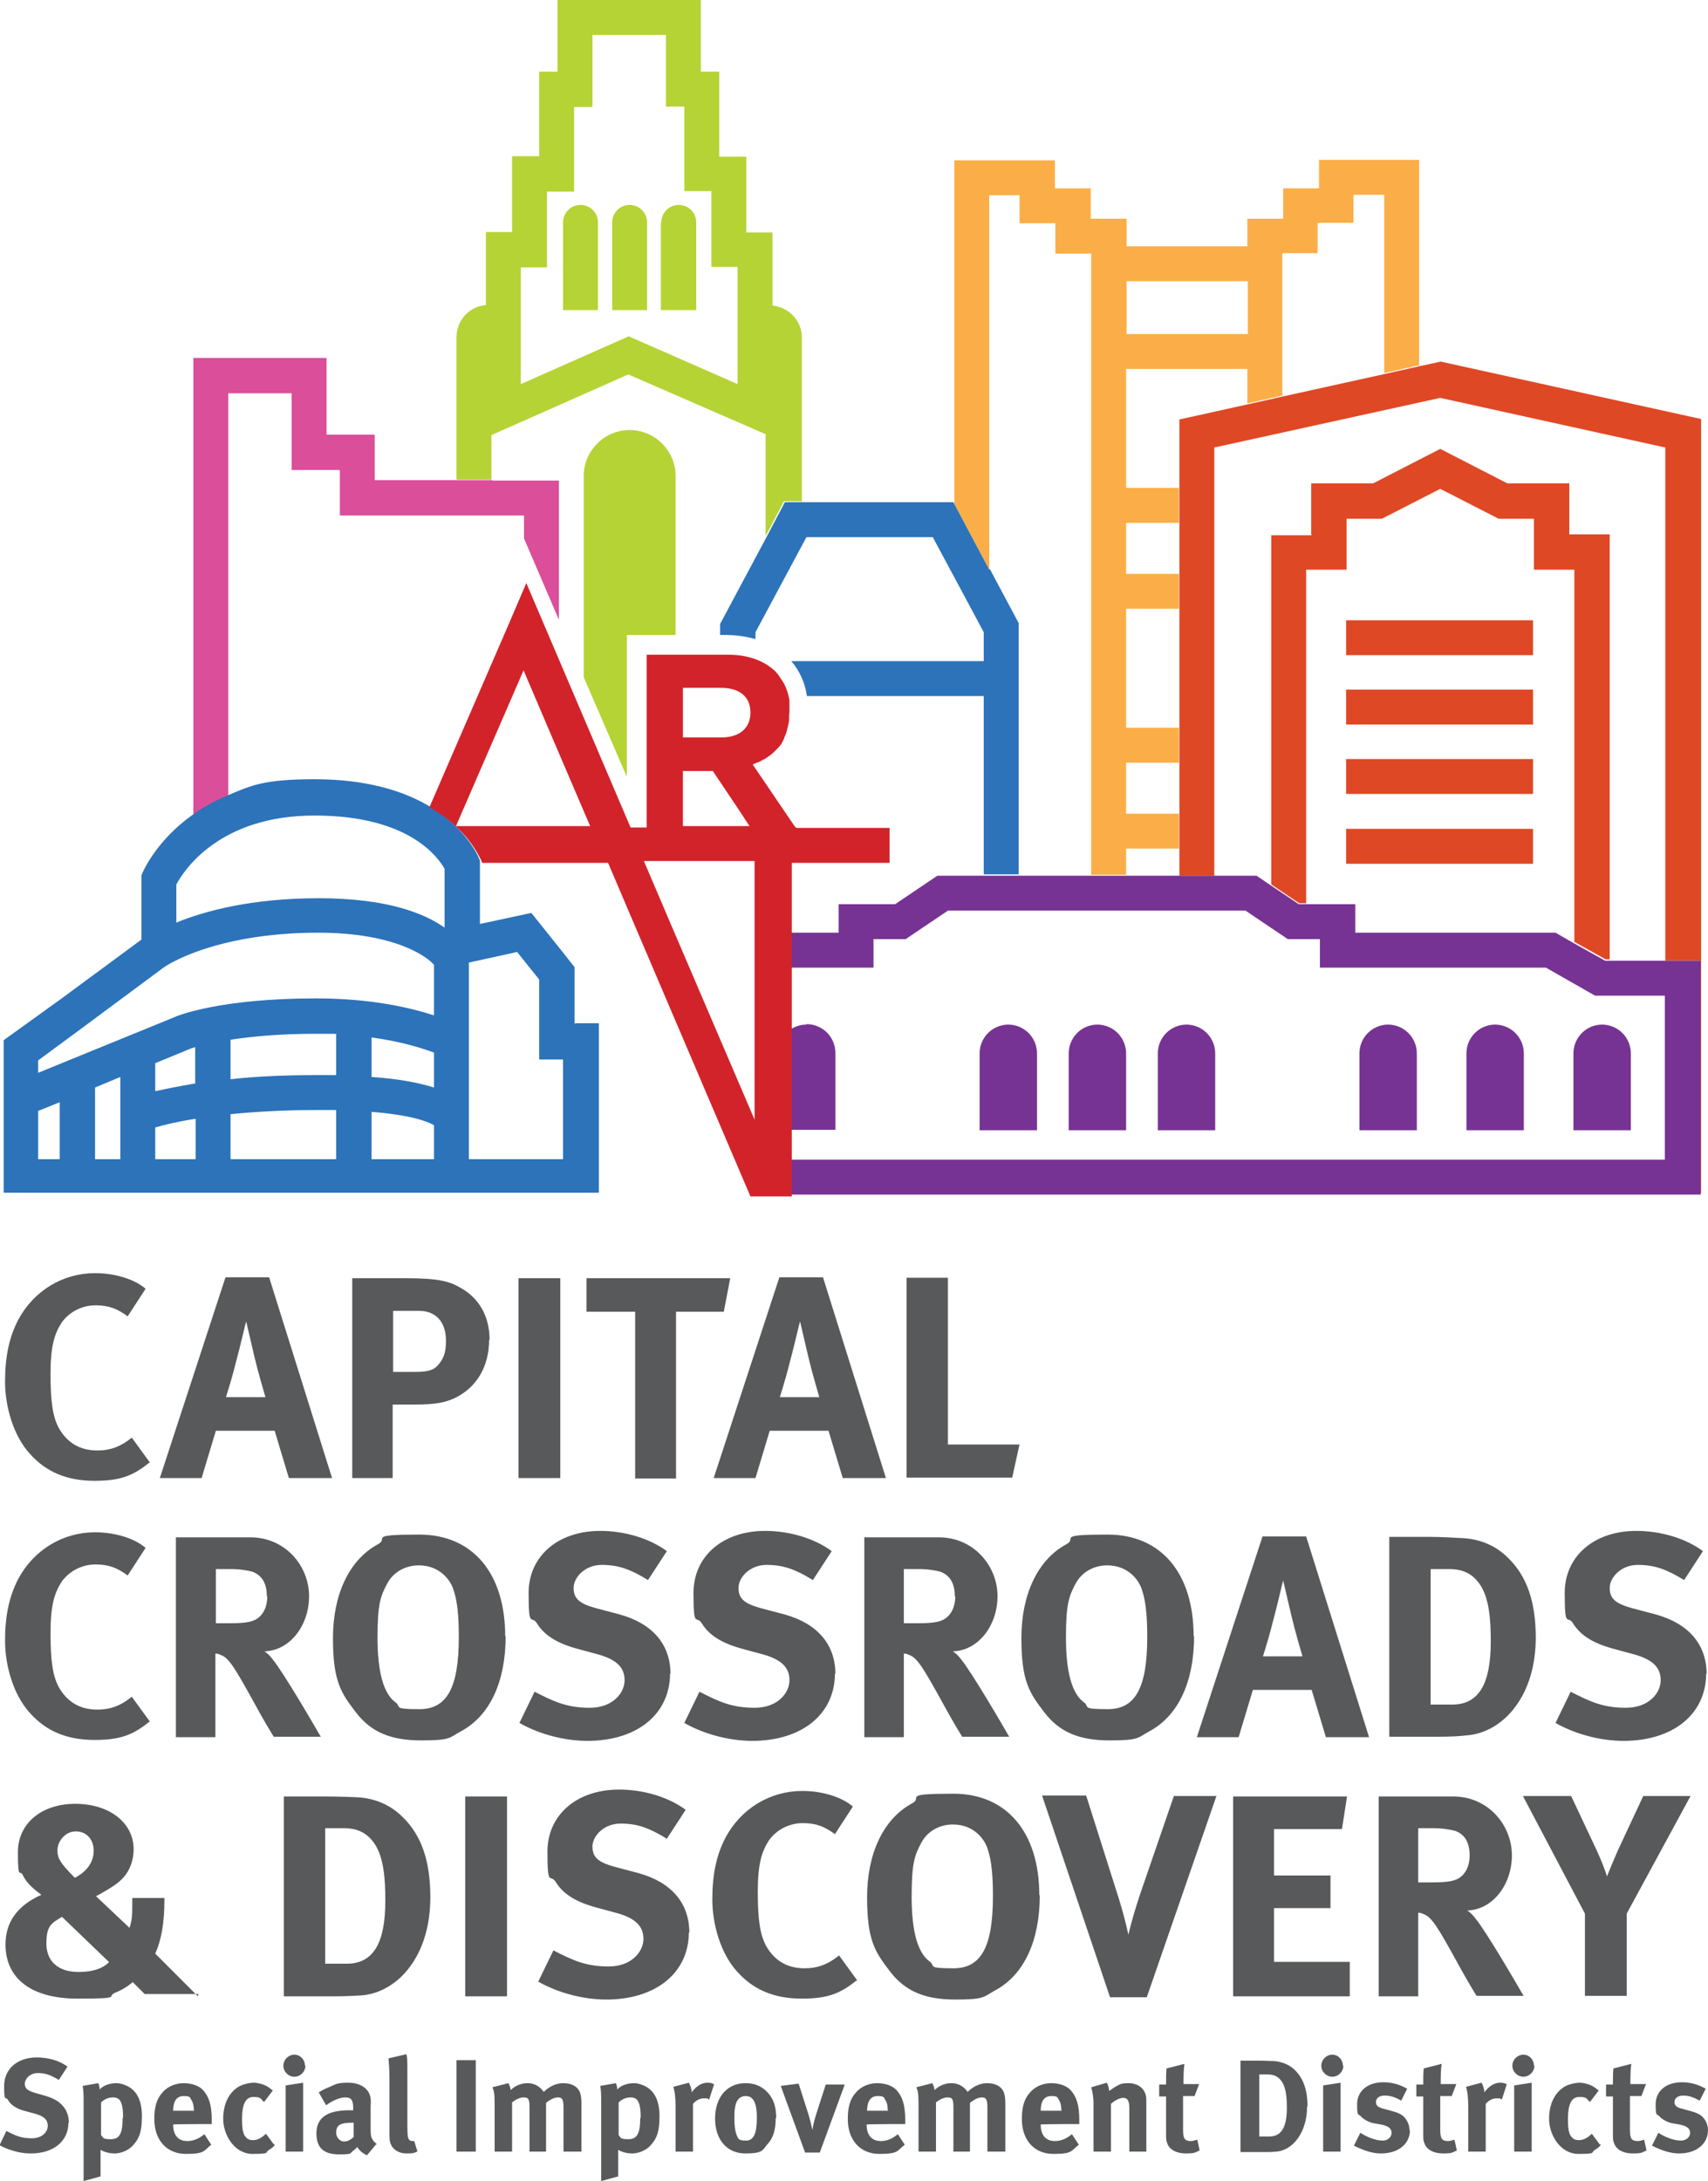
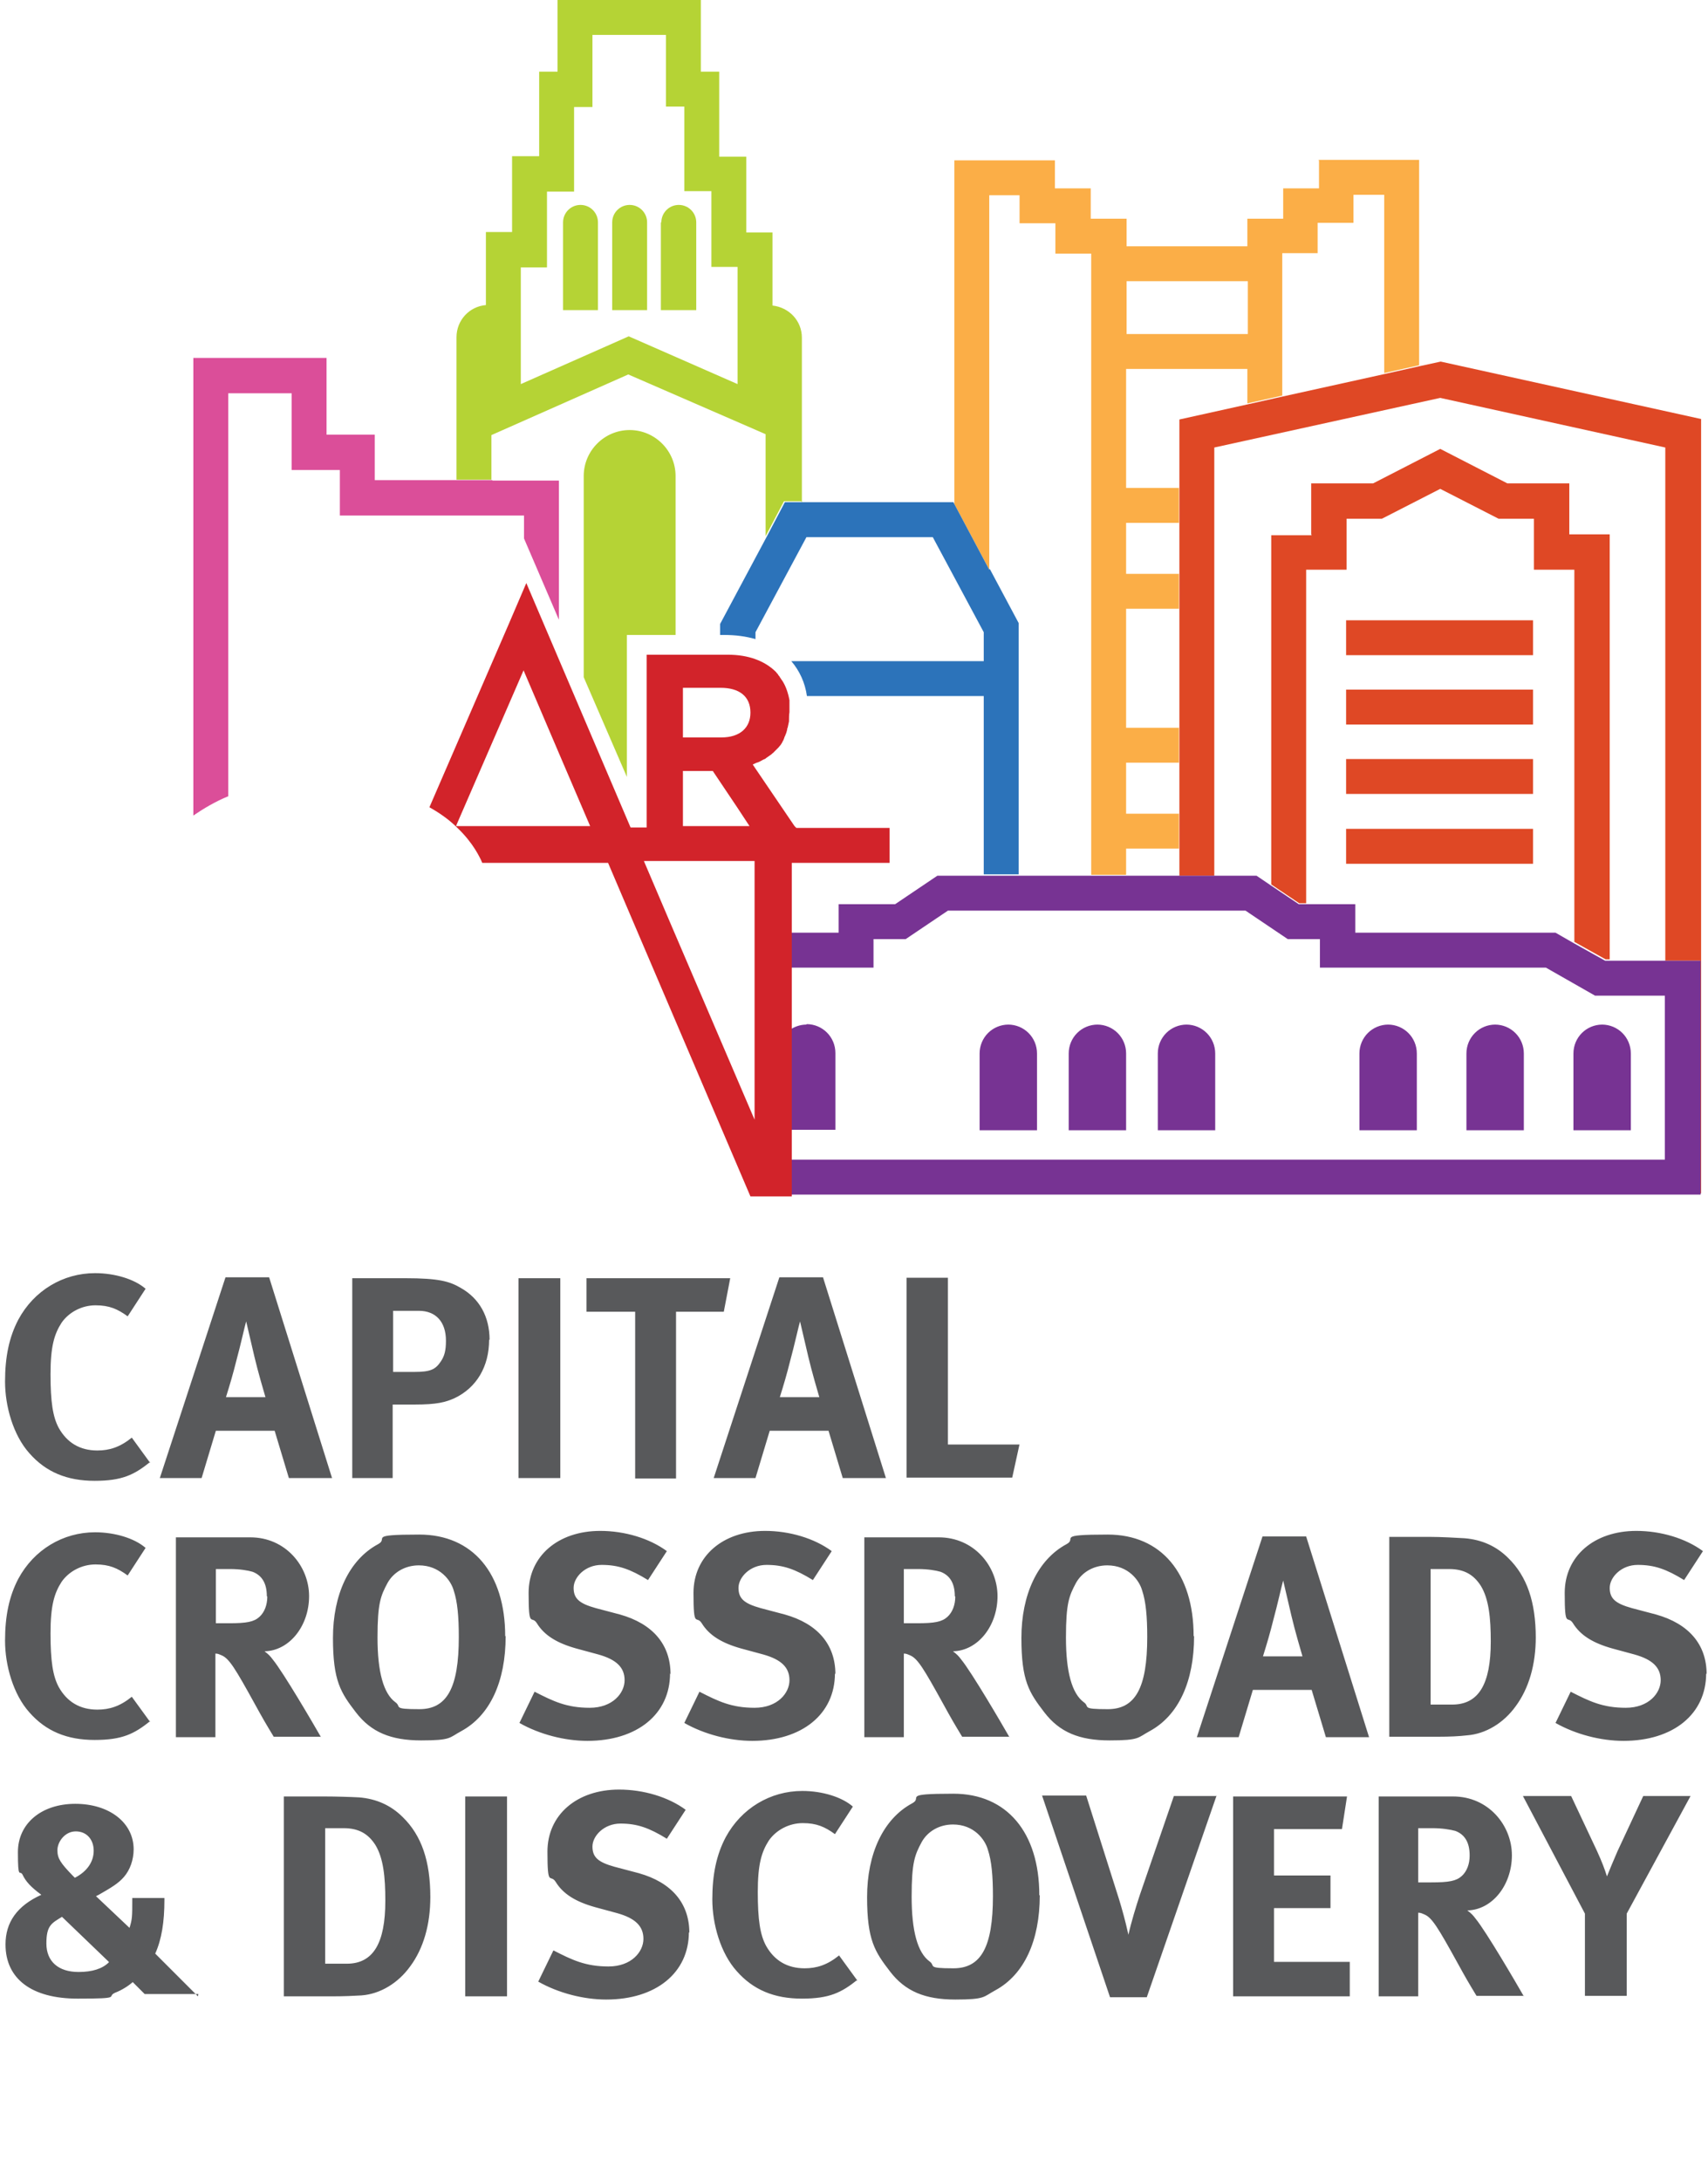
<svg xmlns="http://www.w3.org/2000/svg" id="Layer_1" data-name="Layer 1" version="1.1" viewBox="0 0 371.9 474.7">
  <defs>
    <style>
      .cls-1 {
        fill: #2c73ba;
      }

      .cls-1, .cls-2, .cls-3, .cls-4, .cls-5, .cls-6, .cls-7, .cls-8 {
        stroke-width: 0px;
      }

      .cls-2 {
        fill: #d2232a;
      }

      .cls-3 {
        fill: #db4e99;
      }

      .cls-4 {
        fill: #773393;
      }

      .cls-5 {
        fill: #58595b;
      }

      .cls-6 {
        fill: #b5d335;
      }

      .cls-7 {
        fill: #fbae47;
      }

      .cls-8 {
        fill: #df4825;
      }
    </style>
  </defs>
-   <path class="cls-5" d="M15,462.1c0-3-1.8-5-5-5.9l-2.4-.7c-1.7-.5-2.2-1-2.2-2s1.1-2.3,2.8-2.3,2.8.4,4.6,1.5l1.9-2.9c-1.7-1.3-4.2-2-6.7-2-4.2,0-7.1,2.5-7.1,6.2s.3,2.2.8,3c.7,1.2,1.9,2,3.9,2.5l2.2.6c1.8.5,2.6,1.3,2.6,2.6s-1.2,2.7-3.5,2.7-3.6-.6-5.5-1.6l-1.5,3.1c2,1.1,4.5,1.8,6.8,1.8,5,0,8.2-2.7,8.2-6.7h0ZM30.9,460.6c0-3.4-1.1-5.3-2.7-6.3-.8-.5-1.9-.9-2.9-.9-1.5,0-3,.6-3.6,1.4,0-.5-.1-.9-.3-1.4l-3.4.6c.2,1.2.2,1.8.2,3.7v17l3.7-1v-4.6c0-.4,0-.9,0-1.2.8.5,1.9.8,3.1.8s2.9-.6,3.9-1.7c1.5-1.6,2-3.2,2-6.4h0ZM26.7,461c0,3.4-.7,4.6-2.6,4.6s-1.6-.4-2.1-.9v-7.1c.7-.7,1.6-1.1,2.6-1.1s1.5.4,1.8,1.2c.3.7.4,1.8.4,3.2h0ZM46.1,462.2v-.9c0-3.1-.6-5-1.9-6.4-.9-1-2.6-1.5-4.2-1.5s-3.4.6-4.6,2c-1.3,1.4-1.8,3.2-1.8,5.8,0,4.6,2.7,7.6,6.9,7.6s3.8-.7,5.5-2l-1.5-2.3c-1.2,1-2.4,1.5-3.7,1.5-2,0-3.1-1.3-3.1-3.6h0c0-.1,8.5-.1,8.5-.1h0ZM42.1,459.4h-4.4c0-2.1.8-3.2,2.3-3.2s1.3.3,1.7.9c.3.5.5,1.1.5,2.2v.2h0ZM59.6,466.7l-1.7-2.3-.2.2c-.9.8-1.7,1.2-2.6,1.2s-1.3-.3-1.7-.8c-.5-.6-.7-1.8-.7-3.7,0-3.4.8-4.9,2.5-4.9s1.5.4,2.3,1.1l1.9-2.5c-.6-.5-.9-.7-1.4-1-.8-.4-1.9-.7-2.8-.7s-2.7.4-3.6,1.1c-1.7,1.2-3,3.4-3,6.8s2.4,7.6,6.4,7.6,2.6-.3,3.6-.9c.5-.3.8-.5,1.3-1.1h0ZM66,468.3v-15l-3.8.6v14.4h3.8ZM66.4,449.6c0-1.3-1-2.4-2.3-2.4s-2.4,1.1-2.4,2.4,1.1,2.4,2.4,2.4,2.4-1.1,2.4-2.4h0ZM82.1,466.7c-1.3-1-1.4-1.7-1.4-3.3v-4.9c.1-1.6,0-2-.2-2.6-.6-1.6-2.3-2.6-4.7-2.6s-2.6.3-4,.9c-1,.4-1.6.7-2.4,1.2l1.6,2.8c1.6-1.1,3-1.7,4.2-1.7s1.7.5,1.7,2.2v.6c-.3,0-.6,0-.9,0-4.7,0-7.1,1.6-7.1,5s1.8,4.6,5,4.6,2.2-.3,3-.8c.3-.2.6-.5.9-.8.4.7,1.2,1.4,2.1,1.8l2-2.4h0ZM77,461.9v3.2c-.6.6-1.3,1-2.1,1s-1.7-.8-1.7-1.9c0-1.7.9-2.2,3.6-2.2h.2ZM90.9,468.3l-.7-2.3c-.2,0-.3,0-.4,0-.3,0-.6-.1-.8-.4-.2-.4-.3-.7-.3-3.3v-11.4c0-2.1,0-3-.2-3.8l-3.9.9c.1,1.3.2,2.5.2,4.4v11c0,2.1,0,2.6.3,3.3.5,1.2,1.8,2,3.4,2s1.6-.1,2.3-.4h0ZM103.6,468.3v-19.9h-4.2v19.9h4.2ZM126.6,468.3v-10.4c0-2-.3-2.9-1.1-3.6-.7-.6-1.7-.9-2.9-.9s-2.8.5-4.2,1.9c-.2-.3-.4-.5-.6-.7-.8-.8-1.8-1.2-3-1.2s-2.6.5-3.6,1.5c-.1-.7-.3-1.1-.5-1.5l-3.5.9c.4.7.5,1.6.5,3.8v10.2h3.8v-10.7c.8-.7,1.8-1.1,2.5-1.1,1.1,0,1.3.4,1.3,2.3v9.5h3.6v-10.6c.8-.7,1.8-1.2,2.6-1.2s1.2.3,1.2,2.1v9.7h3.7ZM143.6,460.6c0-3.4-1.1-5.3-2.7-6.3-.8-.5-1.9-.9-2.9-.9-1.5,0-3,.6-3.6,1.4,0-.5-.1-.9-.3-1.4l-3.4.6c.2,1.2.2,1.8.2,3.7v17l3.7-1v-4.6c0-.4,0-.9,0-1.2.8.5,1.9.8,3.1.8s2.9-.6,3.9-1.7c1.5-1.6,2-3.2,2-6.4h0ZM139.4,461c0,3.4-.7,4.6-2.6,4.6s-1.6-.4-2.1-.9v-7.1c.7-.7,1.6-1.1,2.6-1.1s1.5.4,1.8,1.2c.3.7.4,1.8.4,3.2h0ZM155.4,453.6c-.6-.3-.9-.3-1.4-.3-1.4,0-2.6,1-3.4,2.1,0-.8-.3-1.5-.6-2.1l-3.4.9c.3.8.5,2.3.5,4.3v9.8h3.8v-10.4c.7-.8,1.5-1.2,2.4-1.2s.7,0,1.1.3l1.1-3.4h0ZM169,461c0-2.4-.5-4-1.7-5.4-1.3-1.5-2.9-2.2-5-2.2-4,0-6.6,3.1-6.6,7.7s2.6,7.6,6.6,7.6,3.7-.8,4.8-2c1.3-1.4,1.8-3.2,1.8-5.7h0ZM164.8,460.9c0,3.5-.7,5-2.4,5s-1.6-.4-2-1.2c-.3-.7-.5-2-.5-3.7s.1-2.5.4-3.3c.3-.9,1.1-1.5,2-1.5s1.3.3,1.7.8c.5.7.8,1.9.8,3.9h0ZM183.8,453.7h-4l-2,6.2c-.5,1.5-.8,2.9-.9,3.7-.2-.9-.6-2.6-.9-3.5l-2.1-6.6-3.9.5,5.3,14.5h3.2l5.4-14.7h0ZM197.1,462.2v-.9c0-3.1-.6-5-1.9-6.4-.9-1-2.6-1.5-4.2-1.5s-3.4.6-4.6,2c-1.3,1.4-1.8,3.2-1.8,5.8,0,4.6,2.7,7.6,6.9,7.6s3.8-.7,5.5-2l-1.5-2.3c-1.2,1-2.4,1.5-3.7,1.5-2,0-3.1-1.3-3.1-3.6h0c0-.1,8.5-.1,8.5-.1h0ZM193.2,459.4h-4.4c0-2.1.8-3.2,2.3-3.2s1.3.3,1.7.9c.3.5.5,1.1.5,2.2v.2h0ZM218.9,468.3v-10.4c0-2-.3-2.9-1.1-3.6-.7-.6-1.7-.9-2.9-.9s-2.8.5-4.2,1.9c-.2-.3-.4-.5-.6-.7-.8-.8-1.8-1.2-3-1.2s-2.6.5-3.6,1.5c-.1-.7-.3-1.1-.5-1.5l-3.5.9c.4.7.5,1.6.5,3.8v10.2h3.8v-10.7c.8-.7,1.8-1.1,2.5-1.1,1.1,0,1.3.4,1.3,2.3v9.5h3.6v-10.6c.8-.7,1.8-1.2,2.6-1.2s1.2.3,1.2,2.1v9.7h3.7ZM235,462.2v-.9c0-3.1-.6-5-1.9-6.4-.9-1-2.6-1.5-4.2-1.5s-3.4.6-4.6,2c-1.3,1.4-1.8,3.2-1.8,5.8,0,4.6,2.7,7.6,6.9,7.6s3.8-.7,5.5-2l-1.5-2.3c-1.2,1-2.4,1.5-3.7,1.5-2,0-3.1-1.3-3.1-3.6h0c0-.1,8.5-.1,8.5-.1h0ZM231,459.4h-4.4c0-2.1.8-3.2,2.3-3.2s1.3.3,1.7.9c.3.5.5,1.1.5,2.2v.2h0ZM249.6,468.3v-10.7c0-.9,0-1.5-.3-2.1-.5-1.3-1.9-2.1-3.5-2.1s-1.9.2-2.6.6c-.6.3-1.1.7-1.7,1.1,0-.6-.2-1.2-.5-1.8l-3.4,1c.3,1,.5,2.2.5,3.4v10.6h3.8v-10.4c.9-.8,1.9-1.3,2.7-1.3s1.3.5,1.3,2.2v9.5h3.8ZM261.2,468l-.5-2.3c-.7.2-1,.3-1.4.3-1.3,0-1.7-.5-1.7-2.4v-7.4h2.5l1-2.6h-3.4c0-1.5,0-3.1.2-4.4l-3.9,1c-.1,1.1-.1,2-.1,3.5h-1.5v2.6h1.5v8c0,1.3,0,1.6.3,2.3.5,1.3,2,2.1,4,2.1s2-.2,3.1-.7h0ZM284.7,458.5c0-3.6-.9-6.1-2.7-7.9-1.2-1.2-2.7-1.8-4.4-2-.8,0-2.3-.1-3.5-.1h-4v19.9h4.8c1.2,0,2.1,0,2.9-.1,1.9-.1,3.6-1.2,4.8-2.9,1.3-1.8,2-4.2,2-6.9h0ZM280.2,458.8c0,4.2-1.2,6.2-3.8,6.2h-2.2v-13.5h1.8c1.6,0,2.5.6,3.2,1.7.8,1.3,1,3.3,1,5.6h0ZM291.9,468.3v-15l-3.8.6v14.4h3.8ZM292.4,449.6c0-1.3-1-2.4-2.3-2.4s-2.4,1.1-2.4,2.4,1.1,2.4,2.4,2.4,2.4-1.1,2.4-2.4h0ZM306.9,463.7c0-1-.3-1.8-.8-2.5-.5-.7-1.1-1.2-2.9-1.7l-1.8-.5c-1.3-.3-1.8-.7-1.8-1.5s.7-1.4,1.9-1.4,2.2.3,3.6,1.1l1.3-2.6c-1.3-.7-2.9-1.4-5.2-1.4-3.4,0-5.7,1.9-5.7,4.8s.3,2,.8,2.6c.5.6,1.7,1.3,2.7,1.5l1.7.3c1.5.3,2.3.8,2.3,1.8s-.9,1.7-1.9,1.7c-1.7,0-3.7-.9-4.9-1.7l-1.4,2.8c2.2,1.1,4.1,1.7,5.9,1.7,3.8,0,6.3-2.1,6.3-5.1h0ZM317.2,468l-.5-2.3c-.7.2-1,.3-1.4.3-1.3,0-1.7-.5-1.7-2.4v-7.4h2.5l1-2.6h-3.4c0-1.5,0-3.1.2-4.4l-3.9,1c-.1,1.1-.1,2-.1,3.5h-1.5v2.6h1.5v8c0,1.3,0,1.6.3,2.3.5,1.3,2,2.1,4,2.1s2-.2,3.1-.7h0ZM328,453.6c-.6-.3-.9-.3-1.4-.3-1.4,0-2.6,1-3.4,2.1,0-.8-.3-1.5-.6-2.1l-3.4.9c.3.8.5,2.3.5,4.3v9.8h3.8v-10.4c.7-.8,1.5-1.2,2.4-1.2s.7,0,1.1.3l1.1-3.4h0ZM333.5,468.3v-15l-3.8.6v14.4h3.8ZM334,449.6c0-1.3-1-2.4-2.3-2.4s-2.4,1.1-2.4,2.4,1.1,2.4,2.4,2.4,2.4-1.1,2.4-2.4h0ZM348.3,466.7l-1.7-2.3-.2.2c-.9.8-1.7,1.2-2.6,1.2s-1.3-.3-1.7-.8c-.5-.6-.7-1.8-.7-3.7,0-3.4.8-4.9,2.5-4.9s1.5.4,2.3,1.1l1.9-2.5c-.6-.5-.9-.7-1.4-1-.8-.4-1.9-.7-2.8-.7s-2.7.4-3.6,1.1c-1.7,1.2-3,3.4-3,6.8s2.4,7.6,6.4,7.6,2.6-.3,3.6-.9c.5-.3.8-.5,1.3-1.1h0ZM358.5,468l-.5-2.3c-.7.2-1,.3-1.4.3-1.3,0-1.7-.5-1.7-2.4v-7.4h2.5l1-2.6h-3.4c0-1.5,0-3.1.2-4.4l-3.9,1c-.1,1.1-.1,2-.1,3.5h-1.5v2.6h1.5v8c0,1.3,0,1.6.3,2.3.5,1.3,2,2.1,4,2.1s2-.2,3.1-.7h0ZM371.9,463.7c0-1-.3-1.8-.8-2.5-.5-.7-1.1-1.2-2.9-1.7l-1.8-.5c-1.3-.3-1.8-.7-1.8-1.5s.7-1.4,1.9-1.4,2.1.3,3.6,1.1l1.3-2.6c-1.3-.7-2.9-1.4-5.2-1.4-3.4,0-5.7,1.9-5.7,4.8s.3,2,.8,2.6c.5.6,1.7,1.3,2.7,1.5l1.7.3c1.5.3,2.3.8,2.3,1.8s-.9,1.7-2,1.7c-1.7,0-3.7-.9-4.9-1.7l-1.4,2.8c2.2,1.1,4.1,1.7,5.9,1.7,3.8,0,6.3-2.1,6.3-5.1h0Z" />
  <path class="cls-5" d="M43.1,434.5l-9.3-9.3c1.4-3.1,2-6.9,2-11.7v-.4h-7v.4c0,3.6,0,4.2-.6,6.1l-7.3-6.9.6-.3c2.8-1.6,4.3-2.5,5.5-3.9,1.3-1.5,2.1-3.7,2.1-6,0-5.8-5.3-9.9-12.7-9.9s-12.5,4.3-12.5,10.5.4,3.8,1,4.9c.7,1.5,1.8,2.7,4.1,4.4-5.3,2.4-7.8,6-7.8,10.8,0,7.5,5.7,11.8,15.7,11.8s6.1-.4,8.2-1.3c1.3-.5,2.8-1.4,3.8-2.3l2.6,2.6h11.7ZM23.7,427.1c-1.4,1.4-3.6,2.1-6.6,2.1-4.4,0-7-2.3-7-6.2s1.1-4.4,3.4-5.8l10.2,9.8h0ZM20.4,402.8c0,2.4-1.4,4.5-4.1,5.9l-.5-.5c-2.6-2.7-3.3-3.7-3.3-5.5s1.6-4.1,4-4.1,3.9,1.8,3.9,4.2h0ZM93.7,412.9c0-7.8-1.9-13.4-6-17.4-2.6-2.6-5.8-4-9.5-4.3-1.8-.1-5.1-.2-7.6-.2h-8.8v43.5h10.6c2.6,0,4.6-.1,6.3-.2,4.1-.3,8-2.7,10.6-6.3,2.9-3.9,4.4-9.1,4.4-15.1h0ZM83.9,413.7c0,9.2-2.6,13.7-8.4,13.7h-4.7v-29.5h4c3.4,0,5.4,1.3,6.9,3.6,1.8,2.9,2.2,7.1,2.2,12.2h0ZM110.4,434.5v-43.5h-9.1v43.5h9.1ZM150.1,420.7c0-6.5-3.9-11-11-13l-5.3-1.4c-3.6-1-4.8-2.1-4.8-4.4s2.5-5,6.1-5,6.2.9,10.1,3.3l4.1-6.3c-3.8-2.8-9.2-4.4-14.5-4.4-9.2,0-15.6,5.5-15.6,13.5s.6,4.7,1.8,6.6c1.6,2.6,4.3,4.3,8.6,5.5l4.8,1.3c3.9,1.1,5.7,2.8,5.7,5.6s-2.6,6-7.6,6-7.9-1.4-12-3.5l-3.3,6.8c4.4,2.5,9.9,3.9,14.8,3.9,10.8,0,18-5.8,18-14.7h0ZM186.7,431.1l-4-5.5c-2.6,2.1-4.9,2.8-7.5,2.8-3.8,0-6.6-1.7-8.4-4.9-1.3-2.4-1.8-5.7-1.8-11.7s.8-8.7,2.4-11.2c1.6-2.3,4.4-3.8,7.4-3.8s4.8.8,7,2.4l3.9-6c-2.4-2.1-6.7-3.4-11-3.4-7,0-13.3,3.8-16.7,10.1-2,3.8-2.9,8.1-2.9,13.5s1.8,11.7,5.3,15.6c3.6,4.1,8.2,6,14.2,6s8.6-1.3,12.1-4.1h0ZM226.3,412.5c0-13.7-7.1-22.1-18.7-22.1s-6.5.8-9,2.1c-6.3,3.4-9.8,11-9.8,20.4s1.7,11.9,5,16.2c3.3,4.3,7.6,6.1,14.2,6.1s6.1-.6,8.7-2c6.3-3.4,9.7-10.8,9.7-20.7h0ZM216.2,412.7c0,11.1-2.6,15.7-8.6,15.7s-3.8-.5-5.2-1.5c-2.6-1.9-3.9-6.6-3.9-14.1s.7-9.1,2.2-11.9c1.3-2.3,3.8-3.8,6.8-3.8,4.6,0,7,3.3,7.6,5.5.8,2.4,1.1,5.6,1.1,10.1h0ZM264.8,390.9h-9.2l-7.4,21.5c-.8,2.4-1.9,6-2.5,8.7-.7-3.2-1.4-5.6-2-7.6l-7.2-22.7h-9.6l14.8,43.9h8l15.2-43.9h0ZM293.9,434.5v-7.5h-16.5v-11.7h12.3v-7.1h-12.3v-10.1h14.8l1.1-7.1h-24.8v43.5h25.4ZM331.8,434.5c-1.6-2.8-8.2-14.1-10.5-16.9-.6-.8-.9-1.1-1.8-1.8,5.4-.1,9.7-5.5,9.7-12s-5.1-12.8-12.8-12.8h-16.2v43.5h8.6v-18.2c.6,0,.9.2,1.4.4,1.6.7,2.9,2.8,7.2,10.6,1.7,3.1,2.4,4.3,4.1,7.1h10.3ZM320,403.9c0,1.8-.6,3.4-1.7,4.4-1.2,1.1-2.8,1.4-6.6,1.4h-2.9v-11.8h3.1c2.1,0,3.9.3,5,.6,2.1.8,3.1,2.6,3.1,5.3h0ZM368.1,390.9h-10.3l-5.6,12c-.9,2.1-1.8,4.2-2.3,5.5-.5-1.6-1.1-3.2-2.2-5.6l-5.6-11.9h-10.5l13.5,25.6v17.9h9.1v-17.9l13.9-25.6h0Z" />
  <path class="cls-5" d="M32.7,374.8l-4-5.5c-2.6,2.1-4.9,2.8-7.5,2.8-3.8,0-6.6-1.7-8.4-4.9-1.3-2.4-1.8-5.7-1.8-11.7s.8-8.7,2.4-11.2c1.6-2.3,4.4-3.8,7.4-3.8s4.8.8,7,2.4l3.9-6c-2.4-2.1-6.7-3.4-11-3.4-7,0-13.3,3.8-16.7,10.1-2,3.8-2.9,8.1-2.9,13.5s1.8,11.7,5.3,15.6c3.6,4.1,8.2,6,14.2,6s8.6-1.3,12.1-4.1h0ZM69.9,378.1c-1.6-2.8-8.2-14.1-10.5-16.9-.6-.8-.9-1.1-1.8-1.8,5.4-.1,9.7-5.5,9.7-12s-5.1-12.8-12.8-12.8h-16.2v43.5h8.6v-18.2c.6,0,.9.2,1.4.4,1.6.7,2.9,2.8,7.2,10.6,1.7,3.1,2.4,4.3,4.1,7.1h10.3ZM58.2,347.5c0,1.8-.6,3.4-1.7,4.4-1.2,1.1-2.8,1.4-6.6,1.4h-2.9v-11.8h3.1c2.1,0,3.9.3,4.9.6,2.1.8,3.1,2.6,3.1,5.3h0ZM110,356.1c0-13.7-7.1-22.1-18.7-22.1s-6.5.8-9,2.1c-6.3,3.4-9.8,11-9.8,20.4s1.7,11.9,5,16.2c3.3,4.3,7.6,6.1,14.2,6.1s6.1-.6,8.7-2c6.3-3.4,9.7-10.8,9.7-20.7h0ZM99.9,356.3c0,11.1-2.6,15.7-8.6,15.7s-3.8-.5-5.2-1.5c-2.6-1.9-3.9-6.6-3.9-14.1s.7-9.1,2.2-11.9c1.3-2.3,3.8-3.8,6.8-3.8,4.6,0,7,3.3,7.6,5.5.8,2.4,1.1,5.6,1.1,10.1h0ZM146,364.4c0-6.5-3.9-11-11-13l-5.3-1.4c-3.6-1-4.8-2.1-4.8-4.4s2.5-5,6.1-5,6.2.9,10.1,3.3l4.1-6.3c-3.8-2.8-9.2-4.4-14.5-4.4-9.2,0-15.6,5.5-15.6,13.5s.6,4.7,1.8,6.6c1.6,2.6,4.3,4.3,8.6,5.5l4.8,1.3c3.9,1.1,5.7,2.8,5.7,5.6s-2.6,6-7.6,6-7.9-1.4-12-3.5l-3.3,6.8c4.4,2.5,9.9,3.9,14.8,3.9,10.8,0,18-5.8,18-14.7h0ZM181.9,364.4c0-6.5-3.9-11-11-13l-5.3-1.4c-3.6-1-4.8-2.1-4.8-4.4s2.5-5,6.1-5,6.2.9,10.1,3.3l4.1-6.3c-3.8-2.8-9.2-4.4-14.5-4.4-9.2,0-15.6,5.5-15.6,13.5s.6,4.7,1.8,6.6c1.6,2.6,4.3,4.3,8.6,5.5l4.8,1.3c3.9,1.1,5.7,2.8,5.7,5.6s-2.6,6-7.6,6-7.9-1.4-12-3.5l-3.3,6.8c4.4,2.5,9.9,3.9,14.8,3.9,10.8,0,18-5.8,18-14.7h0ZM219.8,378.1c-1.6-2.8-8.2-14.1-10.5-16.9-.6-.8-.9-1.1-1.8-1.8,5.4-.1,9.7-5.5,9.7-12s-5.1-12.8-12.8-12.8h-16.2v43.5h8.6v-18.2c.6,0,.9.2,1.4.4,1.6.7,2.9,2.8,7.2,10.6,1.7,3.1,2.4,4.3,4.1,7.1h10.3ZM208,347.5c0,1.8-.6,3.4-1.7,4.4-1.2,1.1-2.8,1.4-6.6,1.4h-2.9v-11.8h3.1c2.1,0,3.9.3,4.9.6,2.1.8,3.1,2.6,3.1,5.3h0ZM259.9,356.1c0-13.7-7.1-22.1-18.7-22.1s-6.5.8-9,2.1c-6.3,3.4-9.8,11-9.8,20.4s1.7,11.9,5,16.2c3.3,4.3,7.6,6.1,14.2,6.1s6.1-.6,8.7-2c6.3-3.4,9.7-10.8,9.7-20.7h0ZM249.8,356.3c0,11.1-2.6,15.7-8.6,15.7s-3.8-.5-5.2-1.5c-2.6-1.9-3.9-6.6-3.9-14.1s.7-9.1,2.2-11.9c1.3-2.3,3.8-3.8,6.8-3.8,4.6,0,7,3.3,7.6,5.5.8,2.4,1.1,5.6,1.1,10.1h0ZM298.1,378.1l-13.7-43.7h-9.5l-14.3,43.7h9.1l3.1-10.3h12.8l3.1,10.3h9.4ZM283.5,360.5h-8.5c.9-2.9,1.5-4.9,2.3-8.1.8-2.9,1.8-7.4,2.1-8.4l1.8,7.7c.7,3,2.1,7.8,2.4,8.8h0ZM334.4,356.5c0-7.8-1.9-13.4-6-17.4-2.6-2.6-5.8-4-9.5-4.3-1.8-.1-5.1-.3-7.6-.3h-8.8v43.5h10.6c2.6,0,4.6-.1,6.3-.3,4.1-.3,8-2.7,10.6-6.3,2.9-3.9,4.4-9.1,4.4-15.1h0ZM324.6,357.3c0,9.2-2.6,13.7-8.4,13.7h-4.7v-29.5h4c3.4,0,5.4,1.3,6.9,3.6,1.8,2.9,2.2,7.1,2.2,12.2h0ZM371.6,364.4c0-6.5-3.9-11-11-13l-5.3-1.4c-3.6-1-4.8-2.1-4.8-4.4s2.5-5,6.1-5,6.2.9,10.1,3.3l4.1-6.3c-3.8-2.8-9.2-4.4-14.5-4.4-9.2,0-15.6,5.5-15.6,13.5s.6,4.7,1.8,6.6c1.6,2.6,4.3,4.3,8.6,5.5l4.8,1.3c3.9,1.1,5.7,2.8,5.7,5.6s-2.6,6-7.6,6-7.9-1.4-12-3.5l-3.3,6.8c4.4,2.5,9.9,3.9,14.8,3.9,10.8,0,18-5.8,18-14.7h0Z" />
  <path class="cls-5" d="M32.7,318.4l-4-5.5c-2.6,2.1-4.9,2.8-7.5,2.8-3.8,0-6.6-1.7-8.4-4.9-1.3-2.4-1.8-5.7-1.8-11.7s.8-8.7,2.4-11.2c1.6-2.3,4.4-3.8,7.4-3.8s4.8.8,7,2.4l3.9-6c-2.4-2.1-6.7-3.4-11-3.4-7,0-13.3,3.8-16.7,10.1-2,3.8-2.9,8.1-2.9,13.5s1.8,11.7,5.3,15.6c3.6,4.1,8.2,6,14.2,6s8.6-1.3,12.1-4.1h0ZM72.3,321.7l-13.7-43.7h-9.5l-14.3,43.7h9.1l3.1-10.3h12.8l3.1,10.3h9.4ZM57.7,304.1h-8.5c.9-2.9,1.5-4.9,2.3-8.1.8-2.9,1.8-7.4,2.1-8.4l1.8,7.7c.7,3,2.1,7.8,2.4,8.8h0ZM106.6,291.6c0-5-2.2-9-6.3-11.3-2.4-1.4-4.7-2.1-12.1-2.1h-11.5v43.5h8.8v-16h4.8c4.8,0,6.7-.5,8.7-1.4,4.8-2.3,7.5-6.9,7.5-12.7h0ZM97.1,291.8c0,2.1-.3,3.3-1.1,4.5-1.2,1.8-2.3,2.3-5.8,2.3h-4.6v-13.3h5.6c3.7,0,5.9,2.4,5.9,6.5h0ZM122,321.7v-43.5h-9.1v43.5h9.1ZM159.1,278.2h-31.4v7.3h10.6v36.3h8.9v-36.3h10.4l1.4-7.3h0ZM192.9,321.7l-13.7-43.7h-9.5l-14.3,43.7h9.1l3.1-10.3h12.8l3.1,10.3h9.4ZM178.3,304.1h-8.5c.9-2.9,1.5-4.9,2.3-8.1.8-2.9,1.8-7.4,2.1-8.4l1.8,7.7c.7,3,2.1,7.8,2.4,8.8h0ZM222,314.4h-15.6v-36.3h-9v43.5h23l1.6-7.3h0Z" />
  <path class="cls-6" d="M174.6,109.3v-27.4h0v-8.4h0c0-3.7-2.8-6.6-6.4-7v-15.9h-5.7v-16.5h-5.9V15.6h-4V0h-31.2v15.6h-4v18.4h-5.9v16.5h-5.7v15.9c-3.6.3-6.4,3.3-6.4,7v16.9h0v14.1h7.6v-9.7l29.8-13.2,29.9,13v22.2h0l4-7.6h3.7ZM160.6,83.6l-23.7-10.4-23.5,10.4v-25.4h5.7v-16.5h5.9v-18.4h4V7.6h16v15.6h4v18.4h5.9v16.5h5.7v25.4h0ZM133.2,67.5h7.7v-19.1c0-2.1-1.7-3.8-3.8-3.8s-3.8,1.7-3.8,3.8v19.1h0ZM143.9,48.4v19.1h7.7v-19.1c0-2.1-1.7-3.8-3.8-3.8s-3.8,1.7-3.8,3.8h0ZM122.5,67.5h7.7v-19.1c0-2.1-1.7-3.8-3.8-3.8s-3.8,1.7-3.8,3.8v19.1h0ZM127.1,103.6v43.8l9.4,21.7v-30.9h10.6v-34.6h0c0-5.5-4.5-10-10-10s-10,4.5-10,10h0Z" />
  <path class="cls-3" d="M107.2,104.5h-25.6v-9.9h-10.5v-16.7h-29v99.6c2.2-1.5,4.7-3,7.6-4.2v-87.7h13.8v16.7h10.5v9.9h40.1v5l7.6,17.7v-30.3h-14.5Z" />
  <path class="cls-7" d="M287.2,34.9v6.1h-7.8v6.6h-7.8v6h-26.3v-6h-7.8v-6.6h-7.8v-6.1h-21.9v74.8l7.6,14.3V42.5h6.6v6.1h7.8v6.6h7.8s0,0,0,0v135.2h7.6v-5.7h11.5v-7.6h-11.5v-11.1h11.5v-7.6h-11.5v-25.9h11.5v-7.6h-11.5v-11.1h11.5v-7.6h-11.5v-25.9h26.4v7.5l7.6-1.7v-31h7.7v-6.6h7.8v-6.1h6.7v38.8l7.6-1.7v-44.7h-22ZM245.3,72.7v-11.5h26.4v11.5h-26.4Z" />
  <path class="cls-1" d="M215.4,124l-7.6-14.3-.2-.4h-36.7l-4,7.6-10.1,18.9v2.4h.9c2.5,0,4.7.3,6.8.9v-1.5l11.1-20.7h27.5l11.1,20.7v6.3h-41.9c1.8,2.1,3,4.7,3.4,7.6h38.5v38.8h7.6v-54.7l-6.3-11.8h0Z" />
  <path class="cls-8" d="M370.4,259.7V91.2l-56.7-12.5-4.6,1-7.6,1.7-22.2,4.9-7.6,1.7-14.9,3.3v99.3h7.6v-93.2l49.2-10.8,49,10.8v111.7h7.6v50.7h0ZM285.6,116.5h-8.8v76l6.1,4.1h1.5v-72.6h8.8v-11.1h7.7l12.7-6.5,12.7,6.5h7.7v11.1h8.8v81l6.8,3.8h.9v-92.5h-8.8v-11.1h-13.5l-14.6-7.5-14.6,7.5h-13.5v11.1h0ZM333.8,135h-40.7v7.6h40.7v-7.6h0ZM333.8,150.1h-40.7v7.6h40.7v-7.6h0ZM333.8,165.2h-40.7v7.6h40.7v-7.6h0ZM333.8,180.4h-40.7v7.6h40.7v-7.6h0Z" />
  <path class="cls-4" d="M348.9,223c-3.5,0-6.3,2.8-6.3,6.3v16.7h12.5v-16.7c0-3.5-2.8-6.3-6.3-6.3h0ZM325.6,223c-3.5,0-6.3,2.8-6.3,6.3v16.7h12.5v-16.7c0-3.5-2.8-6.3-6.3-6.3h0ZM302.3,223c-3.5,0-6.3,2.8-6.3,6.3v16.7h12.5v-16.7c0-3.5-2.8-6.3-6.3-6.3h0ZM258.4,223c-3.5,0-6.3,2.8-6.3,6.3v16.7h12.5v-16.7c0-3.5-2.8-6.3-6.3-6.3h0ZM239,223c-3.5,0-6.3,2.8-6.3,6.3v16.7h12.5v-16.7c0-3.5-2.8-6.3-6.3-6.3h0ZM219.6,223c-3.5,0-6.3,2.8-6.3,6.3v16.7h12.5v-16.7c0-3.5-2.8-6.3-6.3-6.3h0ZM370.3,260h0v-50.9h-20.8l-6.8-3.8-4-2.3h-43.6v-6.2h-12.3l-6.1-4.1-3.1-2.1h-69.5l-9.2,6.2h-12.3v6.2h-10.8v7.6h18.4v-6.2h7l9.2-6.2h64.8l9.2,6.2h7v6.2h49.2l10.7,6.1h15.2v35.7h-190.8v7.6h198.4ZM175.6,223c-1.4,0-2.7.5-3.7,1.2v21.7h10v-16.7c0-3.5-2.8-6.3-6.3-6.3h0Z" />
-   <path class="cls-1" d="M125.1,223v-12.5l-1.5-1.9-1.5-1.9-6.4-8-11.2,2.4v-13.8h0s-.3-.7-.3-.7c-.1-.3-1.5-3.4-5.2-7-1.6-1.5-3.5-3-6-4.4-5.4-3.1-13.3-5.6-24.5-5.6s-13.9,1.4-18.9,3.5c-2.9,1.2-5.5,2.7-7.6,4.2-7.8,5.5-10.7,12.1-10.9,12.5l-.3.7v14l-17.5,12.9-12.5,9v33.2h129.6v-36.9h-5.2ZM13,252.3h-4.7v-10.5l4.7-1.9v12.4h0ZM26.2,252.3h-5.5v-15.6l5.5-2.3v17.8h0ZM42.6,252.3h-8.8v-6.9c2-.6,4.9-1.3,8.8-1.9v8.8h0ZM42.6,235.8c-3.6.6-6.5,1.2-8.8,1.7v-6.1l6.8-2.8h0c0,0,.6-.3,1.9-.7v7.9h0ZM73.2,252.3h-23v-9.8c5.1-.5,11.3-.9,18.6-.9s3,0,4.4,0v10.7h0ZM73.2,234c-1.4,0-2.9,0-4.4,0-7.2,0-13.4.3-18.6.9v-8.6c4.5-.7,10.6-1.3,18.6-1.3s3,0,4.4.1v8.9h0ZM94.5,252.3h-13.6v-10.3c8.9.7,12.4,2.2,13.6,2.9v7.3h0ZM94.5,236.7c-3.2-1-7.6-1.9-13.6-2.3v-8.6c6.6.9,11.2,2.4,13.6,3.3v7.7h0ZM94.5,221c-5.2-1.7-13.8-3.7-25.7-3.7-20.8,0-30.1,3.7-31.1,4.2l-29.4,12v-2.7l9.5-7,17.8-13.2s.8-.6,2.4-1.4c4.3-2.2,14.5-6.2,31.3-6.2s23.8,5.3,25.2,7v11h0ZM96.8,201.9c-4.5-3.2-12.7-6.4-27.4-6.4s-24.9,2.8-31,5.3v-8.3c1.6-3,9.3-15,30.1-15s27,9.3,28.3,11.6v12.8h0ZM122.6,252.3h-20.5v-42.8l10.5-2.3,4.8,6v17.4h5.2v21.6h0Z" />
  <path class="cls-2" d="M173,179.8h0s0,0,0,0l-9.1-13.4h0c.4-.2.8-.4,1.2-.5.5-.2.9-.5,1.4-.7.1,0,.2-.1.3-.2.3-.2.7-.5,1-.7.2-.1.3-.3.5-.4.2-.2.4-.4.6-.6.2-.2.4-.4.6-.6.2-.2.3-.4.5-.6.1-.2.3-.4.4-.7.2-.3.3-.6.4-.9,0-.2.2-.3.2-.5.2-.4.3-.8.4-1.2,0-.1,0-.3.1-.4.1-.5.2-.9.3-1.4,0-.1,0-.2,0-.3,0-.5,0-1.1.1-1.7h0c0-.6,0-1,0-1.4,0-.2,0-.4,0-.6,0-.2,0-.4,0-.6-.3-1.6-.8-3.1-1.6-4.3,0,0,0,0,0,0-.2-.2-.3-.5-.5-.7,0,0,0-.1-.1-.2-.1-.1-.2-.2-.3-.4-.1-.2-.3-.3-.4-.5,0,0-.1-.1-.2-.2-2.4-2.3-5.9-3.6-10.3-3.6-.2,0-.3,0-.5,0h-17.2v37.6h-3.5l-22.7-53.2-3.9,9.1-17.2,39.7c2.5,1.4,4.5,2.9,6,4.4,3.7,3.5,5,6.7,5.2,7l.3.7h27.4l5.5,12.9,25.5,59.7h9v-72.6h21.3v-7.6h-20.3ZM148.7,149.7h0s3.1,0,3.1,0h5.1c4,0,6.5,1.8,6.5,5.4h0c0,3.3-2.3,5.4-6.3,5.4h-8.4v-10.8h0ZM148.7,175.7v-7.9h6.5l5.3,7.9,2.7,4.1h-14.5v-4.1h0ZM125.8,179.8h-26.5l.2-.5,14.5-33.4,7.9,18.5,6.6,15.4h-2.8ZM164.3,243.7l-18.6-43.4-5.5-12.9h24.1v56.3h0Z" />
</svg>